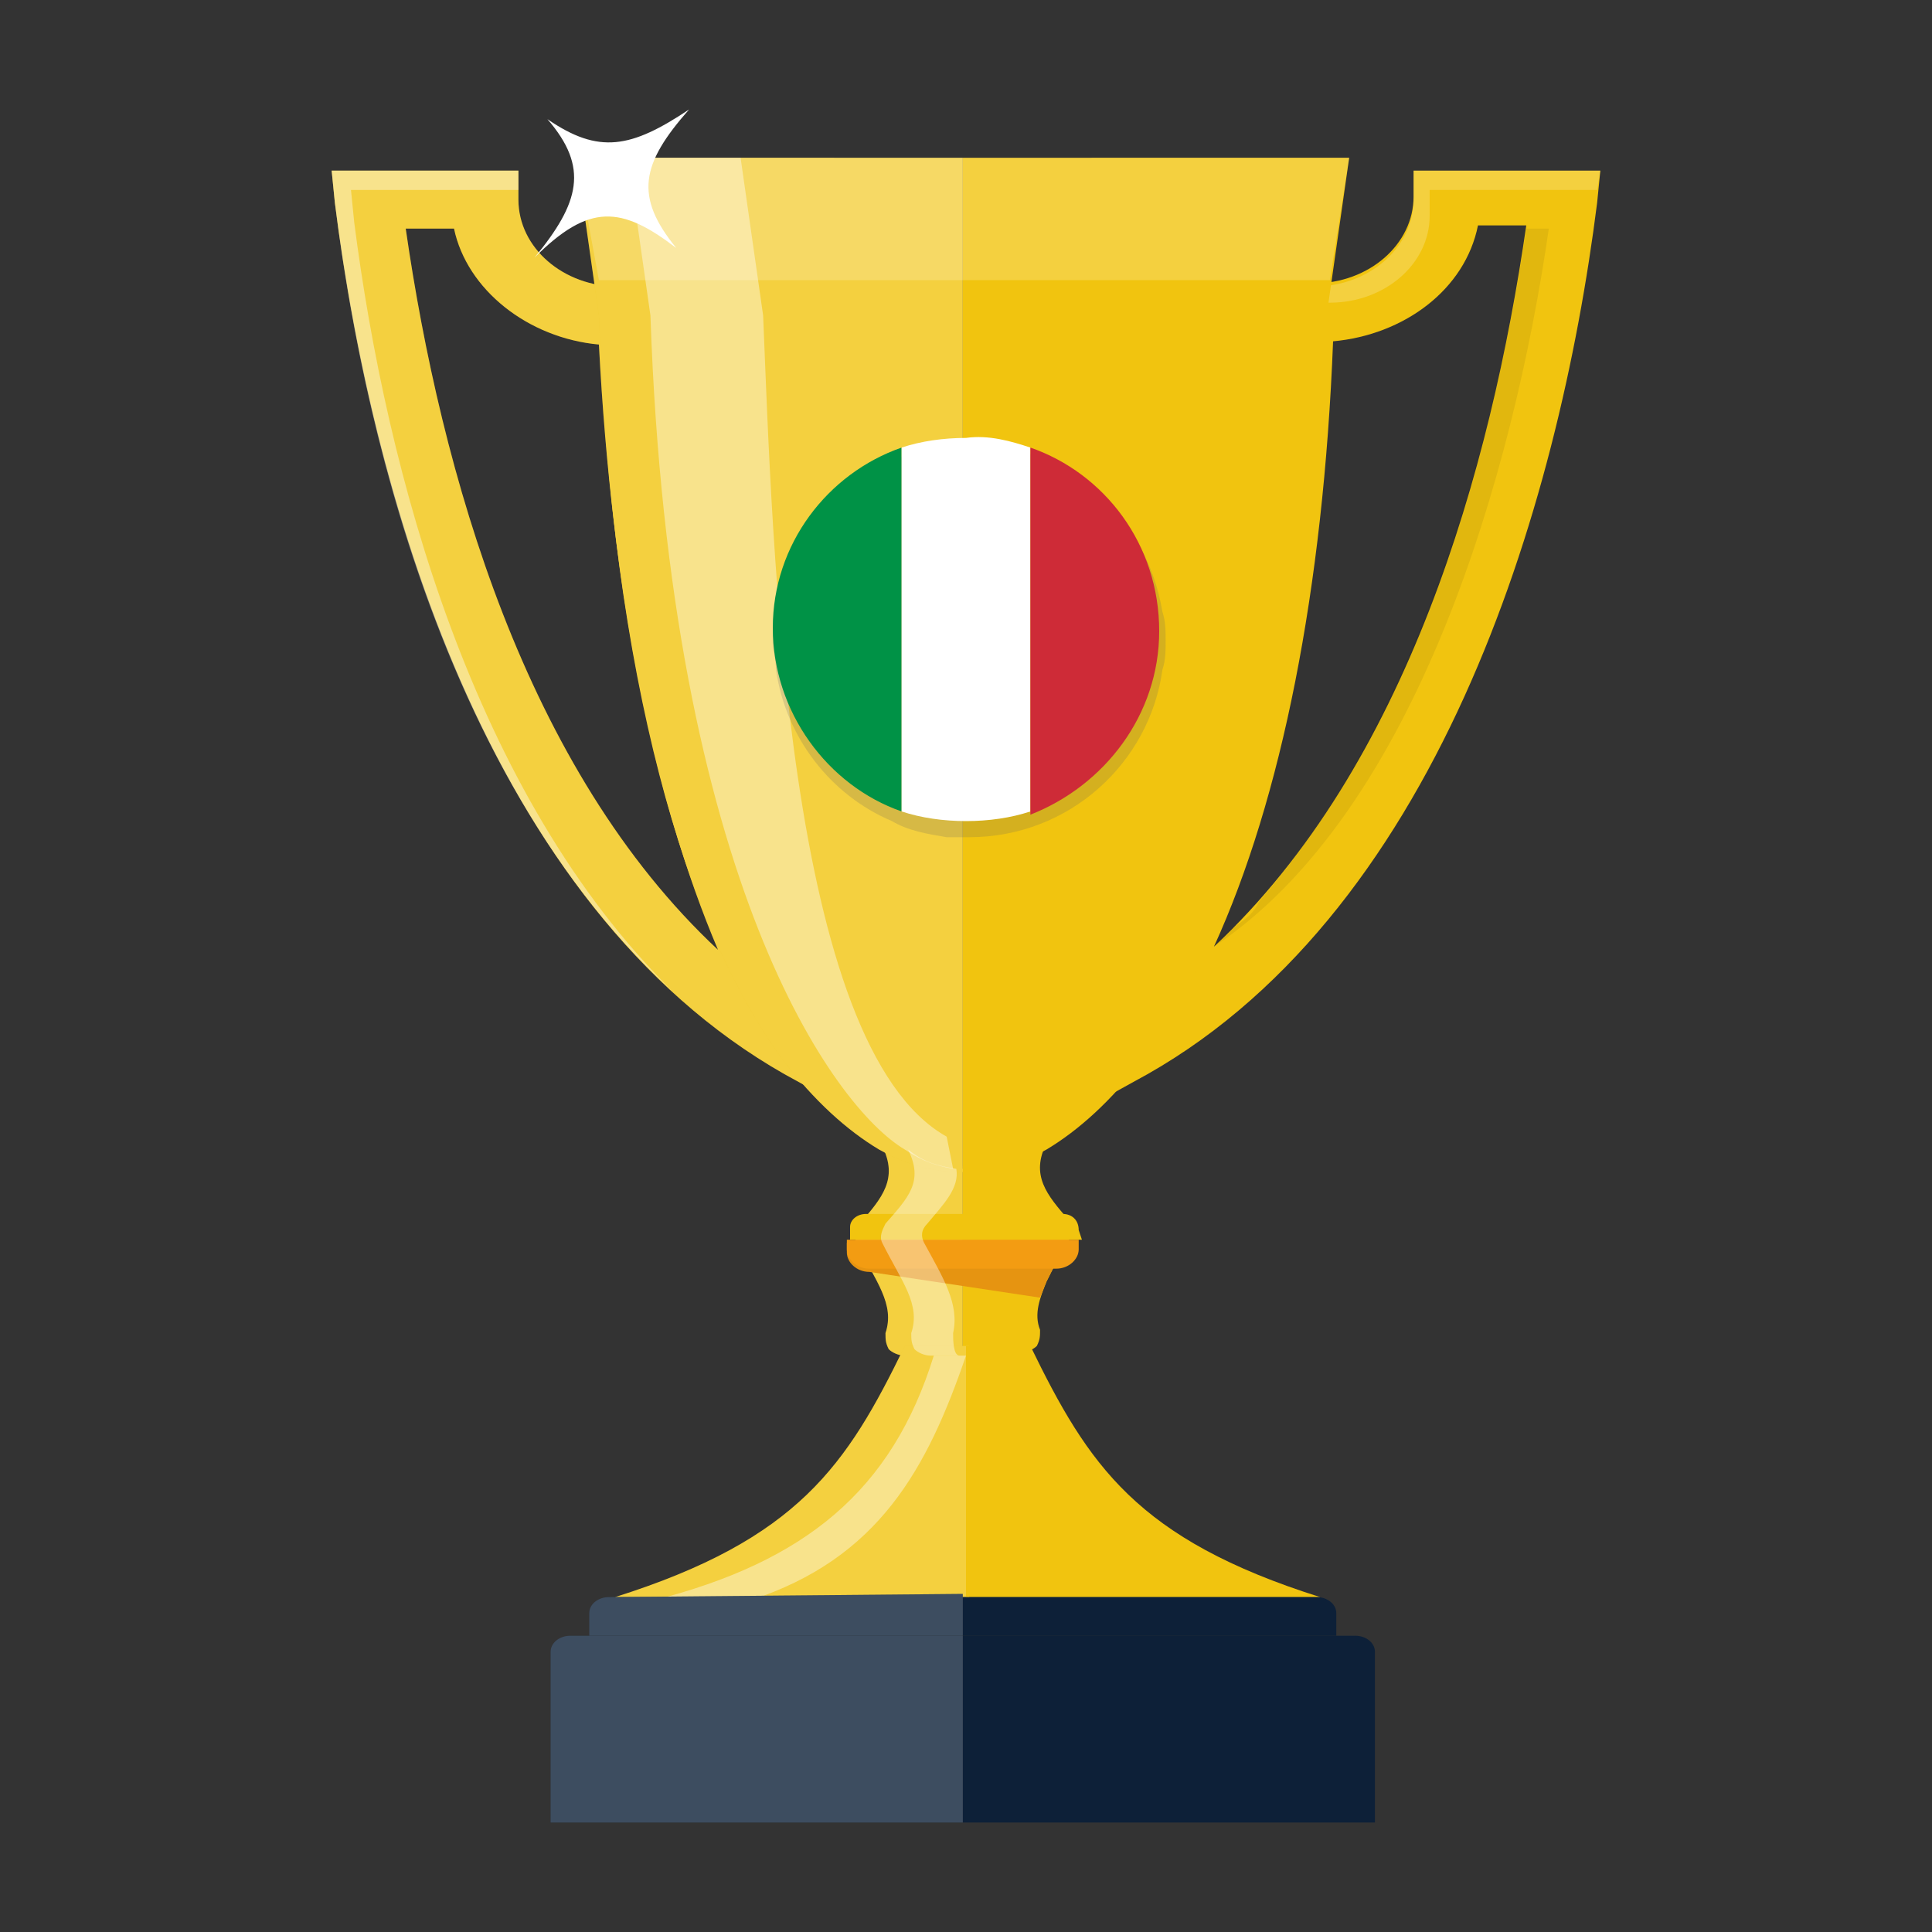
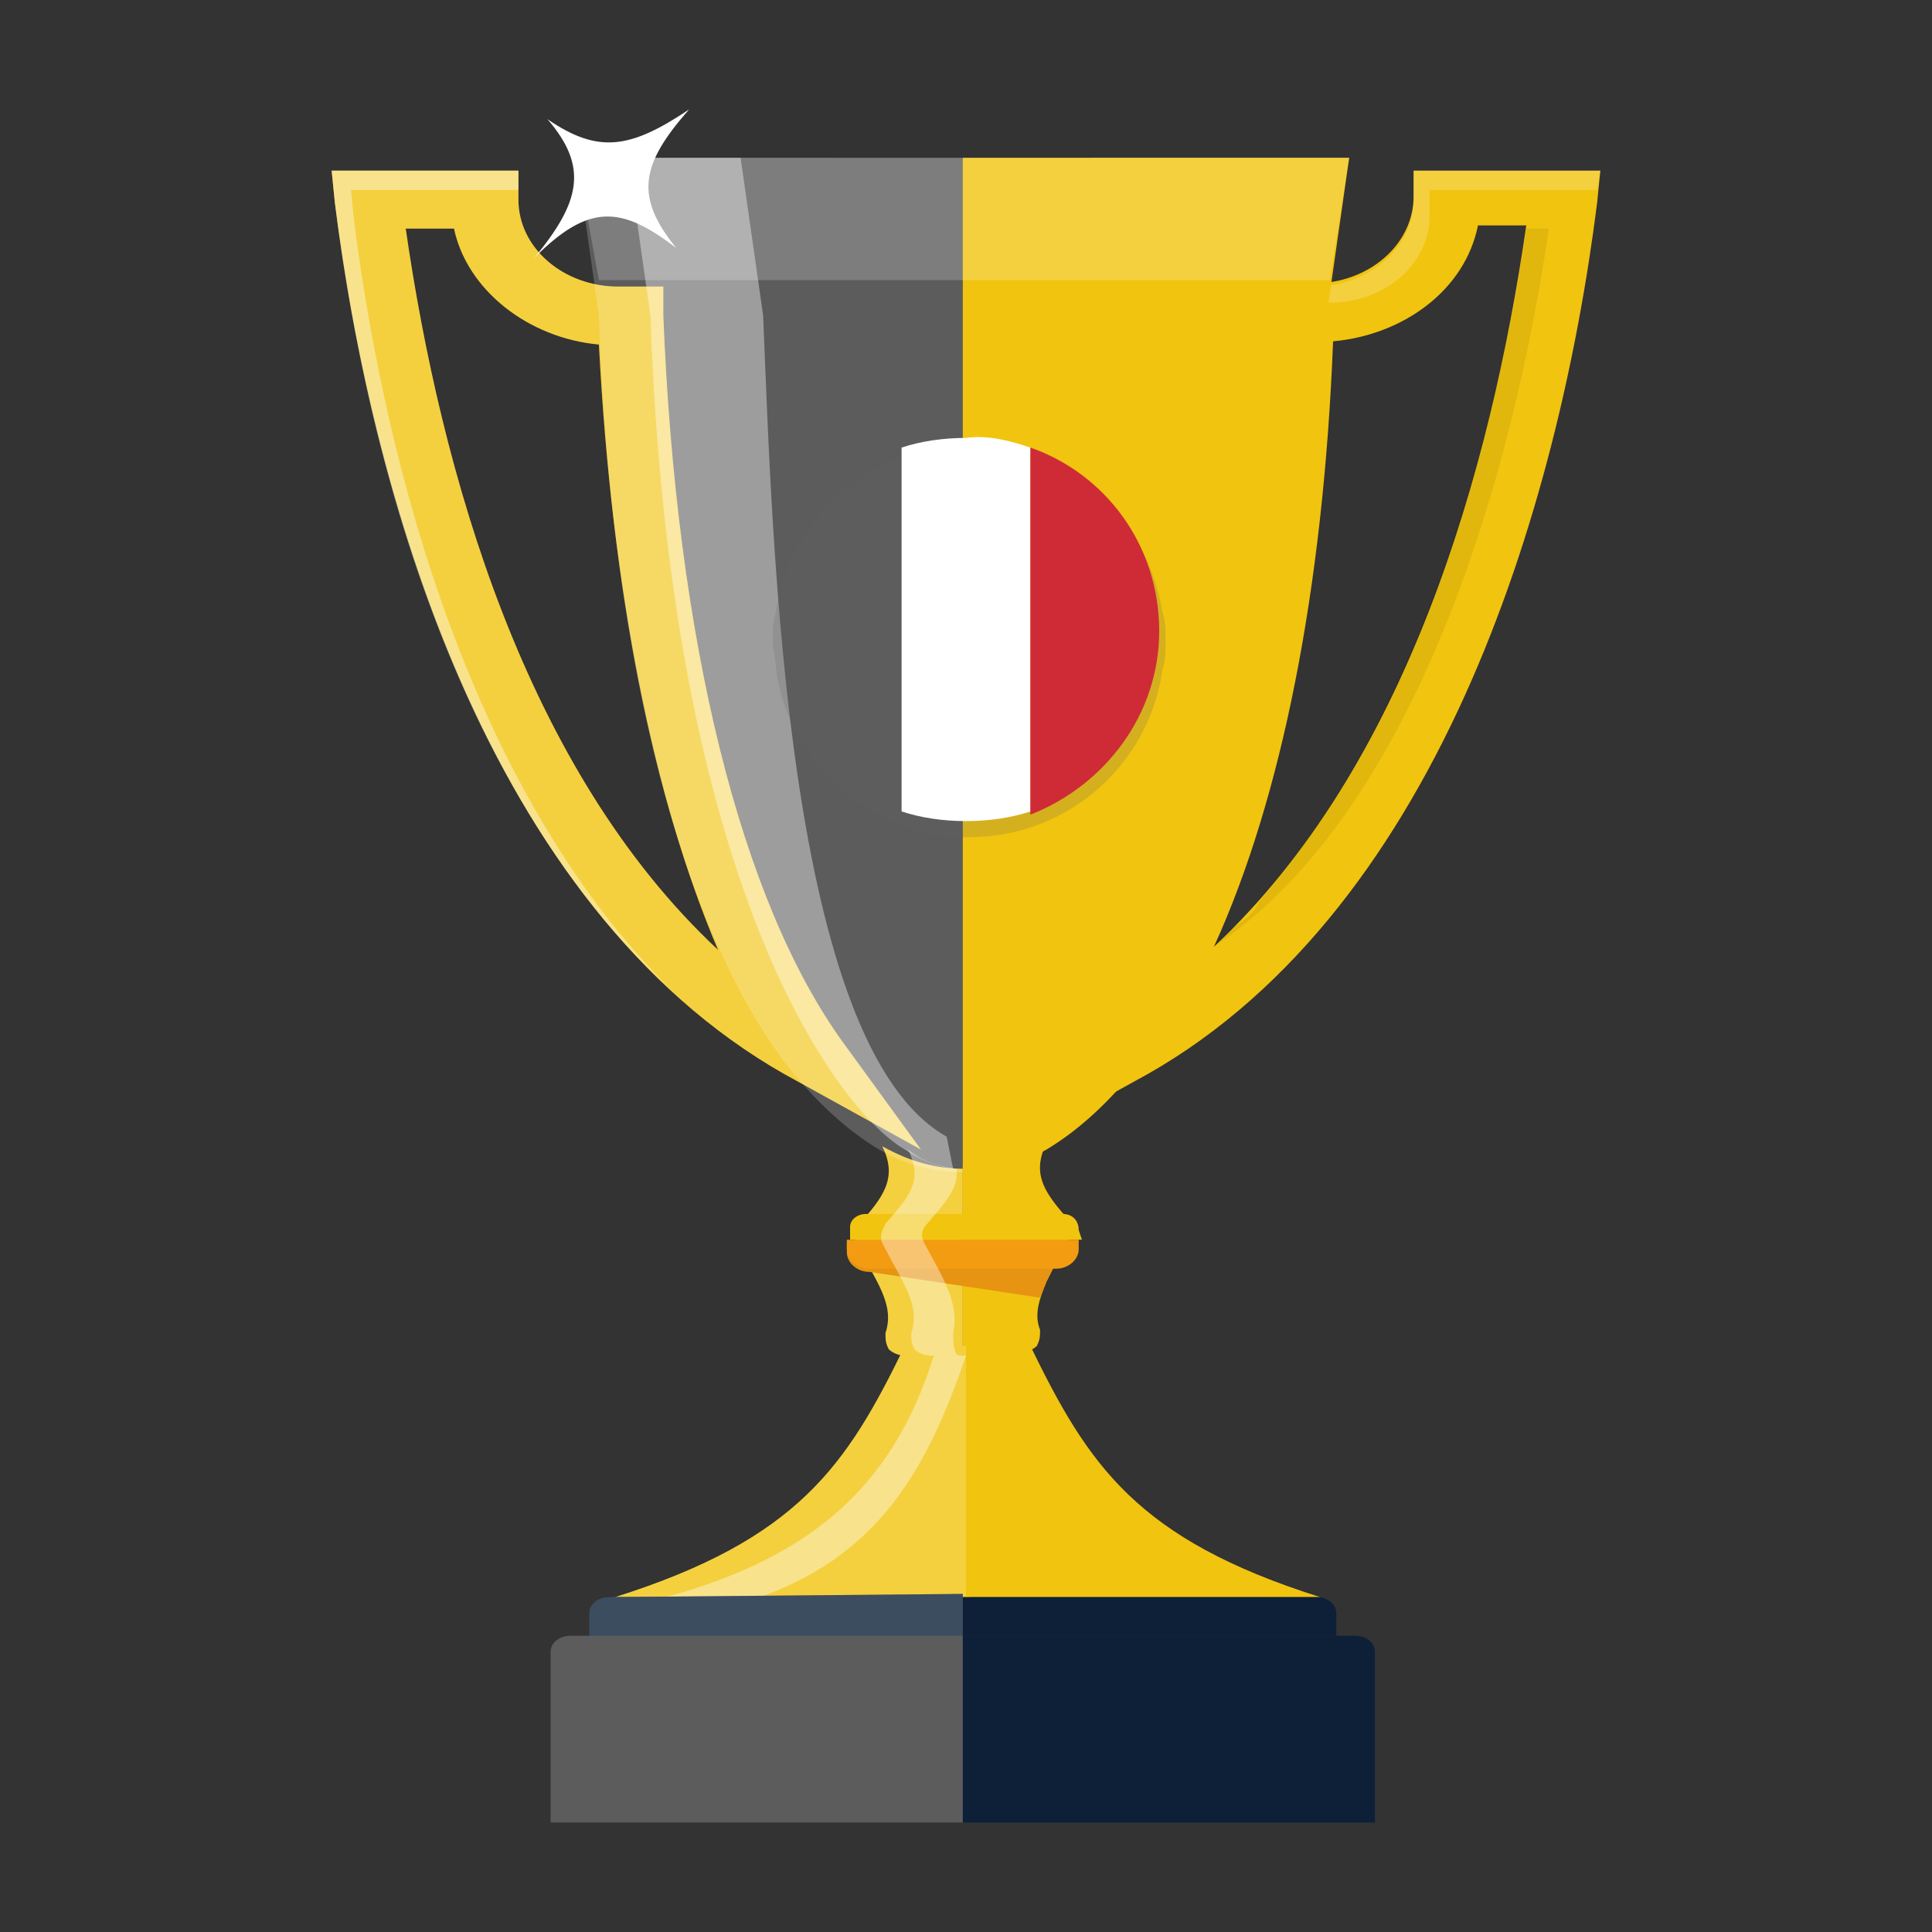
<svg xmlns="http://www.w3.org/2000/svg" version="1.1" id="Layer_1" x="0px" y="0px" viewBox="0 0 60 60" style="enable-background:new 0 0 60 60;" xml:space="preserve">
  <rect x="0" y="0" width="60" height="60" fill="#333333" stroke="none" />
  <style type="text/css">
	.st0{fill:#F1C40F;}
	.st1{opacity:0.2;fill:#FFFFFF;enable-background:new    ;}
	.st2{opacity:7.000000e-02;enable-background:new    ;}
	.st3{opacity:0.4;fill:#FFFFFF;enable-background:new    ;}
	.st4{fill:#E69411;}
	.st5{fill:#F39C12;}
	.st6{fill:#0D2038;}
	.st7{fill-rule:evenodd;clip-rule:evenodd;fill:#FFFFFF;}
	.st8{opacity:0.2;fill:#606060;}
	.st9{fill:#009246;}
	.st10{fill:#FFFFFF;}
	.st11{fill:#CE2B37;}
</style>
  <g>
    <g>
      <g>
        <path class="st0" d="M31.4,35.7l2.4-3.3C37,28,39,19.9,39.4,9.7V8.8h1.4c1.7,0,3.1-1.2,3.1-2.7V5.3h5.8l-0.1,1     c-1.2,9.5-5,22.3-14.4,27.3L31.4,35.7z M41.4,10.6c-0.3,7.7-1.6,14.2-3.7,18.8c6-5.6,8.6-14.8,9.7-22.4h-1.5     C45.5,9,43.6,10.4,41.4,10.6z" />
        <path class="st1" d="M34.4,32.9c3.2-4.4,5.2-12.4,5.5-22.6V9.4h1.4c1.7,0,3.1-1.2,3.1-2.7V5.9h5.2l0.1-0.6h-5.8v0.9     c0,1.5-1.4,2.7-3.1,2.7h-1.4v0.9C39,19.9,37,28,33.8,32.4l-2.4,3.3l1.7-0.9L34.4,32.9z" />
        <path class="st2" d="M47.4,7.1c-1,6.9-3.5,15.4-8.3,20.9c-0.3,0.7-1.1,0.8-1.4,1.4C44,25.2,47,14.7,48.1,7.1H47.4z" />
        <path class="st0" d="M28.6,35.7l-3.8-2.1c-9.4-5-13.2-17.8-14.4-27.3l-0.1-1h5.8v0.9c0,1.5,1.4,2.7,3.1,2.7h1.4v0.9     C21,19.9,23,28,26.2,32.4L28.6,35.7z M12.6,7.1c1.1,7.6,3.7,16.8,9.7,22.4c-2-4.7-3.3-11.1-3.7-18.8c-2.2-0.2-4.1-1.7-4.5-3.6     C14.1,7.1,12.6,7.1,12.6,7.1z" />
        <path class="st1" d="M28.6,35.7l-3.8-2.1c-9.4-5-13.2-17.8-14.4-27.3l-0.1-1h5.8v0.9c0,1.5,1.4,2.7,3.1,2.7h1.4v0.9     C21,19.9,23,28,26.2,32.4L28.6,35.7z M12.6,7.1c1.1,7.6,3.7,16.8,9.7,22.4c-2-4.7-3.3-11.1-3.7-18.8c-2.2-0.2-4.1-1.7-4.5-3.6     C14.1,7.1,12.6,7.1,12.6,7.1z" />
        <path class="st3" d="M11,6.9l-0.1-1h5.2V5.3h-5.8l0.1,1c1,8.1,3.9,18.5,10.5,24.5C14.7,24.7,12,14.7,11,6.9z" />
        <path class="st0" d="M30,36.3c-0.9,0-1.7-0.2-2.6-0.7c0.5,1,0,1.6-0.7,2.4c-0.1,0.2-0.2,0.4-0.1,0.6c0.6,1.2,1.2,1.9,0.9,2.8     c0,0.2,0,0.3,0.1,0.5c0.1,0.1,0.3,0.2,0.5,0.2h0.2h1.6v-5.8H30z" />
        <path class="st1" d="M30,36.3c-0.9,0-1.7-0.2-2.6-0.7c0.5,1,0,1.6-0.7,2.4c-0.1,0.2-0.2,0.4-0.1,0.6c0.6,1.2,1.2,1.9,0.9,2.8     c0,0.2,0,0.3,0.1,0.5c0.1,0.1,0.3,0.2,0.5,0.2h0.2h1.6v-5.8H30z" />
        <path class="st0" d="M33.2,38.5c-0.3,0.5-0.5,0.9-0.7,1.3c-0.2,0.5-0.4,1-0.2,1.5c0,0.2,0,0.3-0.1,0.5c-0.1,0.1-0.3,0.2-0.5,0.2     h-1.8v-5.8c0.9,0,1.7-0.2,2.6-0.7c-0.5,1,0,1.6,0.7,2.4C33.3,38.1,33.3,38.4,33.2,38.5z" />
        <path class="st0" d="M29.9,4.9v29.6v0.9v1c0.9,0,1.7-0.2,2.6-0.7c1-0.6,2-1.5,3-2.8c3-4.1,5.3-11.8,5.7-23.1l0.7-4.9     C41.9,4.9,29.9,4.9,29.9,4.9z" />
-         <path class="st0" d="M29.9,4.9v29.6v0.9v1c-0.9,0-1.7-0.2-2.6-0.7c-1-0.6-2-1.5-3-2.8c-3-4.1-5.3-11.8-5.7-23.1l-0.7-4.9     C17.9,4.9,29.9,4.9,29.9,4.9z" />
        <path class="st1" d="M29.9,4.9v29.6v0.9v1c-0.9,0-1.7-0.2-2.6-0.7c-1-0.6-2-1.5-3-2.8c-3-4.1-5.3-11.8-5.7-23.1l-0.7-4.9     C17.9,4.9,29.9,4.9,29.9,4.9z" />
        <polygon class="st1" points="29.9,4.9 29.9,4.9 17.9,4.9 18.6,8.7 29.9,8.7 29.9,8.7 41.3,8.7 41.9,4.9    " />
        <path class="st0" d="M30.2,41.8h-2.1c-1.8,3.7-3.3,6-9,7.8h11v-7.8H30.2z" />
        <path class="st1" d="M30.2,41.8h-2.1c-1.8,3.7-3.3,6-9,7.8h11v-7.8H30.2z" />
        <path class="st3" d="M30,42.1h-1c-1.3,4.2-4,6.4-8.7,7.6h3C27.3,48.4,28.8,45.6,30,42.1z" />
        <path class="st0" d="M29.9,41.8H32c1.8,3.7,3.3,6,9,7.8H30v-7.8H29.9z" />
        <path class="st3" d="M29.4,35.3c-5-2.8-5.4-18.3-5.7-25.5L23,4.9h-3.5l0.7,4.9c0.6,17.6,5.7,24.6,7.9,25.9c0.6,0.4,1,0.5,1.5,0.6     L29.4,35.3z" />
        <g>
          <path class="st0" d="M33.5,38.2c0-0.3-0.2-0.5-0.5-0.5h-6.1c-0.3,0-0.5,0.2-0.5,0.4v0.4h7.2L33.5,38.2L33.5,38.2z" />
          <path class="st4" d="M33.2,38.5c-0.3,0.5-0.5,0.9-0.7,1.3l-0.2,0.5L27,39.5c-0.4,0-0.7-0.3-0.7-0.6v-0.3h6.9V38.5z" />
          <path class="st5" d="M26.3,38.5v0.3c0,0.3,0.3,0.6,0.7,0.6h5.8c0.4,0,0.7-0.3,0.7-0.6v-0.3H26.3z" />
        </g>
        <path class="st3" d="M29.6,41.4c0.2-0.9-0.3-1.7-0.9-2.8c-0.1-0.2-0.1-0.4,0.1-0.6c0.5-0.6,1-1.1,0.9-1.7c-0.6-0.1-1-0.2-1.5-0.6     c0.5,1,0,1.5-0.7,2.3c-0.1,0.2-0.2,0.4-0.1,0.6c0.6,1.2,1.2,1.9,0.9,2.8c0,0.2,0,0.3,0.1,0.5c0.1,0.1,0.3,0.2,0.5,0.2h0.2h0.7     C29.6,42.1,29.6,41.6,29.6,41.4z" />
        <g>
          <g>
            <path class="st6" d="M29.9,49.4v1.4h11.6v-0.7c0-0.3-0.3-0.5-0.6-0.5h-11C29.9,49.6,29.9,49.4,29.9,49.4z" />
            <path class="st6" d="M18.9,49.6c-0.3,0-0.6,0.2-0.6,0.5v0.7h11.6v-1.3L18.9,49.6L18.9,49.6z" />
            <path class="st1" d="M18.9,49.6c-0.3,0-0.6,0.2-0.6,0.5v0.7h11.6v-1.3L18.9,49.6L18.9,49.6z" />
          </g>
          <g>
            <path class="st6" d="M29.9,50.8v5.8h12.8v-5.3c0-0.3-0.3-0.5-0.6-0.5h-0.4H29.9z" />
-             <path class="st6" d="M18.1,50.8h-0.4c-0.3,0-0.6,0.2-0.6,0.5v5.3h12.8v-5.8H18.1z" />
            <path class="st1" d="M18.1,50.8h-0.4c-0.3,0-0.6,0.2-0.6,0.5v5.3h12.8v-5.8H18.1z" />
          </g>
        </g>
      </g>
      <path class="st7" d="M21,7.7c-1.7-1.3-2.7-1.4-4.4,0.3C18,6.3,18.3,5.2,17,3.7c1.6,1.1,2.6,0.9,4.4-0.3C19.9,5.1,19.7,6.1,21,7.7z    " />
    </g>
  </g>
  <path class="st8" d="M36.2,19.9c0,0.3,0,0.6-0.1,0.9c-0.4,2.9-2.9,5.2-6,5.2h-0.7v0c-0.6-0.1-1.2-0.2-1.7-0.5  c-1.9-0.8-3.3-2.6-3.6-4.7c0-0.3-0.1-0.6-0.1-0.9c0-0.3,0-0.6,0.1-0.9c0.3-2.1,1.7-3.8,3.6-4.7c0.5-0.2,1.1-0.4,1.7-0.5v0h0.7  c3,0,5.5,2.2,6,5.2C36.2,19.3,36.2,19.6,36.2,19.9z" />
  <g>
-     <path class="st9" d="M28,13.9v11.3c-2.3-0.8-4-3.1-4-5.7S25.7,14.7,28,13.9z" />
    <path class="st10" d="M32,13.9v11.3c-0.6,0.2-1.3,0.3-2,0.3c-0.7,0-1.4-0.1-2-0.3V13.9c0.6-0.2,1.3-0.3,2-0.3   C30.7,13.5,31.4,13.7,32,13.9z" />
    <path class="st11" d="M36,19.6c0,2.6-1.7,4.8-4,5.7V13.9C34.3,14.7,36,16.9,36,19.6z" />
  </g>
</svg>